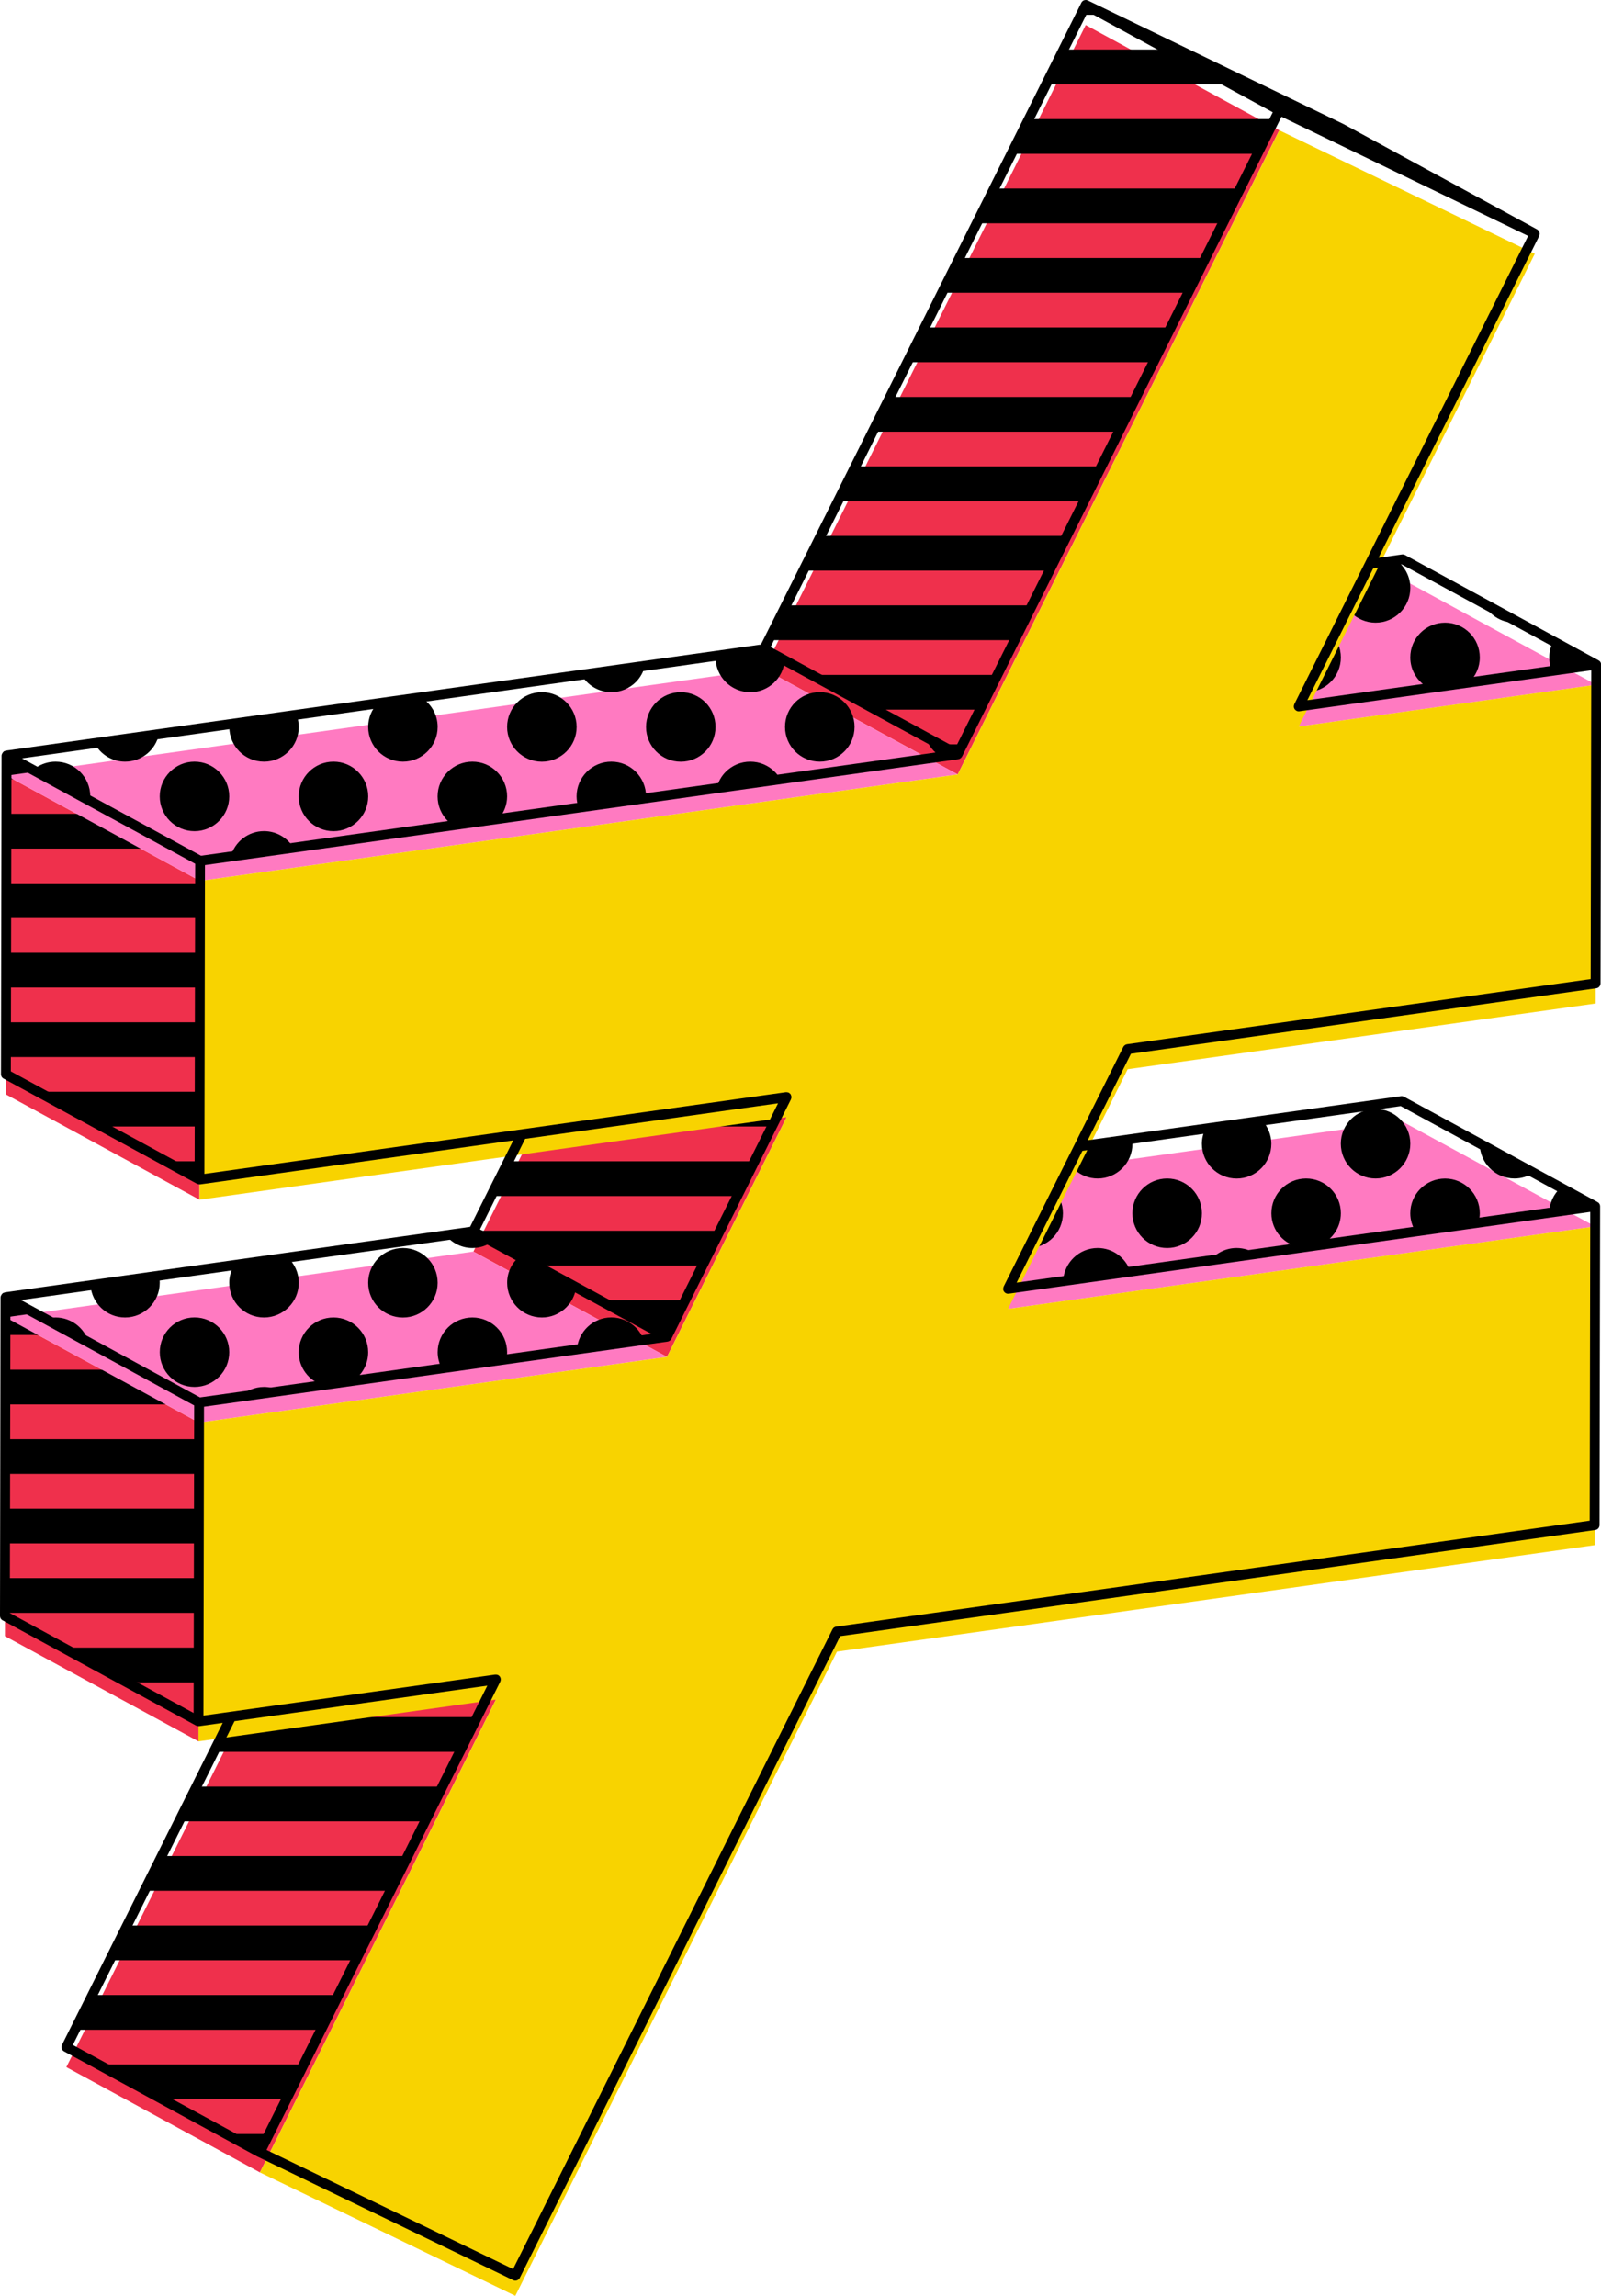
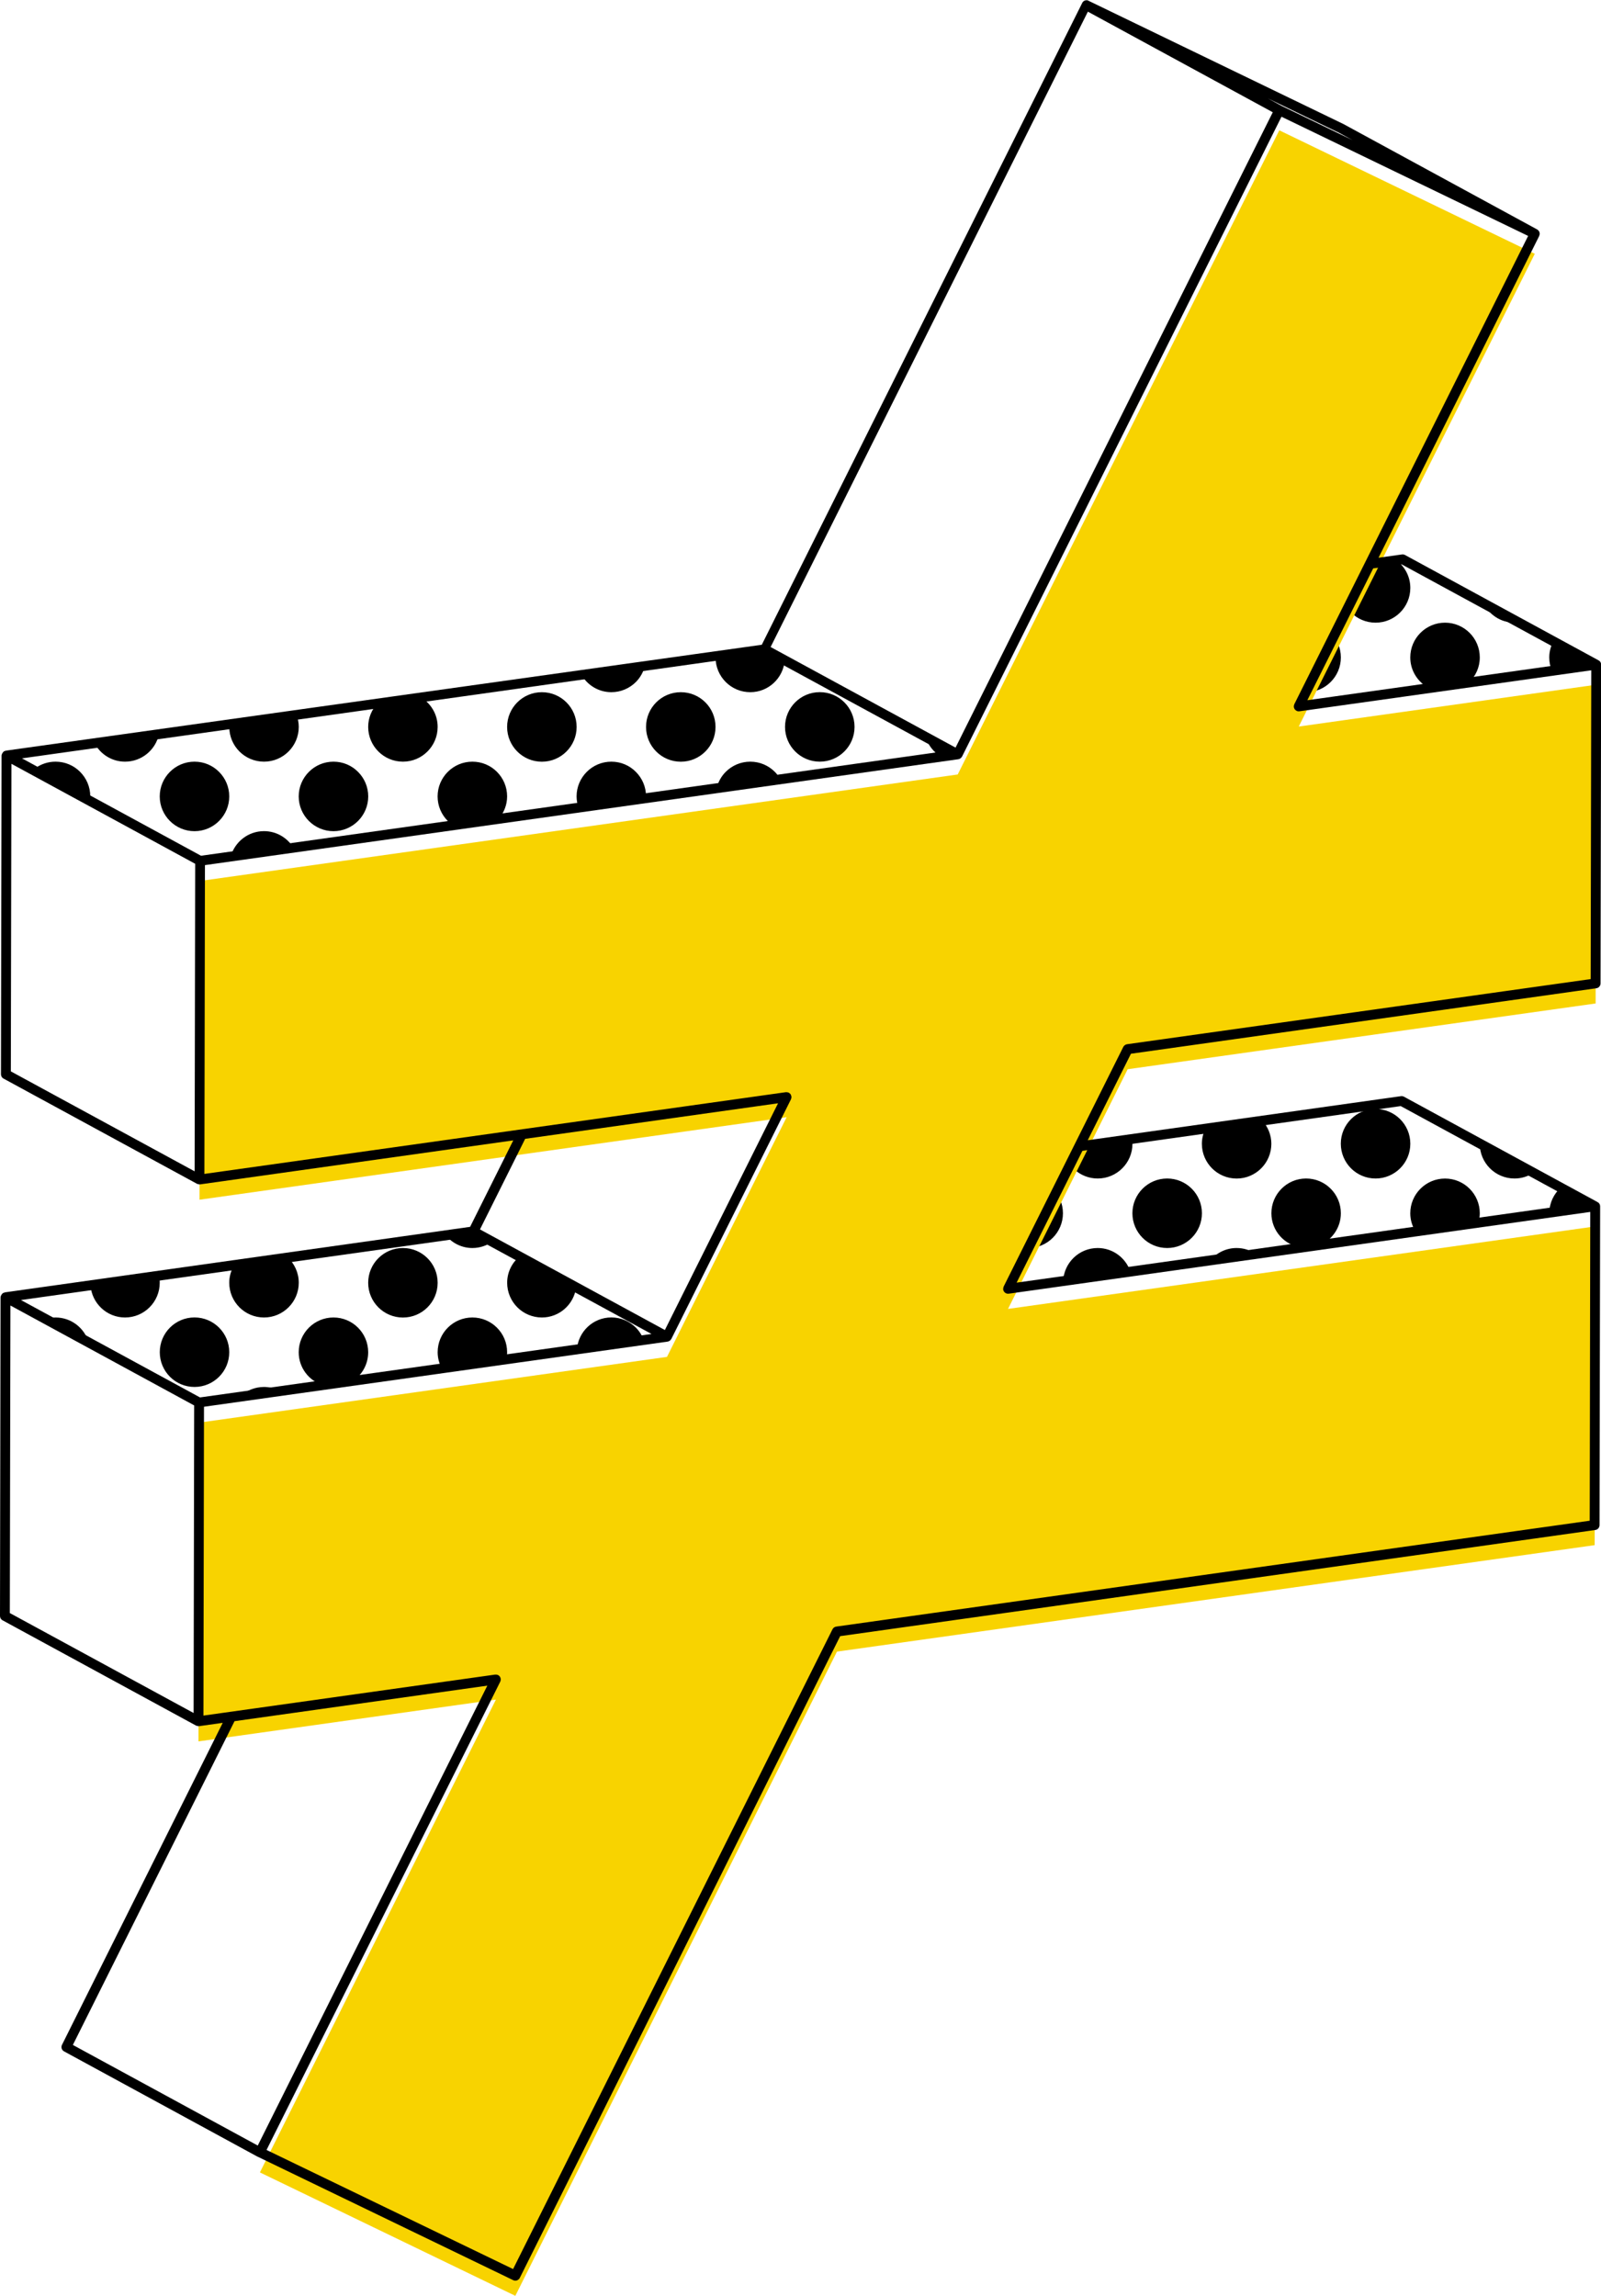
<svg xmlns="http://www.w3.org/2000/svg" height="500.0" preserveAspectRatio="xMidYMid meet" version="1.0" viewBox="0.0 -0.0 348.7 500.0" width="348.7" zoomAndPan="magnify">
  <g id="change1_1">
-     <path d="M278.63,24L236.47,1.07l55.65,26.89l42.16,22.93L278.63,24z" />
-   </g>
+     </g>
  <g id="change2_1">
-     <path d="M56.61,473.12l-42.16-22.93l51.4-102.97l42.16,22.93L56.61,473.12z M171.33,243.31l-42.16-22.93l-26.06,52.2 l42.16,22.93L171.33,243.31z M278.63,28.38L236.47,5.45l-70.04,140.29l42.16,22.93L278.63,28.38z M43.36,309.83L1.2,286.9 l-0.13,69.42l42.16,22.93L43.36,309.83z M43.58,191.86L1.42,168.93l-0.13,69.42l42.16,22.93L43.58,191.86z" fill="#EF304C" />
-   </g>
+     </g>
  <g id="change1_2">
-     <path d="M103.92,373.96l-3.78,7.57H46.54l3.78-7.57h52.06h1.05H103.92z M95.25,358.83H57.87l-3.78,7.57h48.29h1.05h4.27l0.31-0.63 L95.25,358.83z M58.6,464.76h-9.32l7.33,3.99L58.6,464.76z M35.37,457.19h27.01l3.78-7.57H21.46L35.37,457.19z M254.75,71.32h-1.05 h-52.3l-3.78,7.57h53.61l3.78-7.57H254.75z M254.75,41.06h-1.05h-37.19l-3.78,7.57h40.96h1.05h11.59l3.78-7.57H254.75z M254.75,56.19h-1.05h-44.74l-3.78,7.57h48.52h1.05h4.04l3.78-7.57H254.75z M254.75,25.93h-1.05h-29.63l-3.78,7.57h33.41h1.05h19.15 l3.78-7.57H254.75z M221.01,139.41l3.78-7.57h-53.61l-3.78,7.57H221.01z M236.12,109.15l3.78-7.57h-53.61l-3.78,7.57H236.12z M227.84,18.36h25.86h1.05h13.51l-13.91-7.57h-0.66h-22.08L227.84,18.36z M228.57,124.28l3.78-7.57h-53.61l-3.78,7.57H228.57z M190.07,94.02h53.61l3.78-7.57h-53.61L190.07,94.02z M240.44,3.23l-3.97-2.16l-1.08,2.16H240.44z M130.64,283.17l13.91,7.57h0.92 l3.78-7.57H130.64z M164.35,252.91h-53.61l-3.78,7.57h53.61L164.35,252.91z M141.39,222.64h-15.54l-3.78,7.57h33.22L141.39,222.64z M208.59,164.29l1.09-2.18h-5.08L208.59,164.29z M156.8,268.04h-53.37h-0.24l-0.08,0.16l13.62,7.41h36.3L156.8,268.04z M169.21,237.77H118.3l-3.78,7.57h53.61l3.2-6.41L169.21,237.77z M190.68,154.55h22.77l3.78-7.57h-40.46L190.68,154.55z M69.93,442.06l3.78-7.57H20.1l-3.78,7.57H69.93z M85.04,411.79l3.78-7.57H35.21l-3.78,7.57H85.04z M43.23,373.96h-1.68l1.67,0.91 L43.23,373.96z M43.28,351.26l0.01-7.57H1.09l-0.01,7.57H43.28z M81.34,351.26l-13.91-7.57h-2.02l-3.78,7.57H81.34z M43.33,321 l0.01-7.57H1.14L1.13,321H43.33z M77.49,426.92l3.78-7.57H27.65l-3.78,7.57H77.49z M38.98,396.66h53.61l3.78-7.57H42.76 L38.98,396.66z M43.25,366.4l0.01-7.57H13.74l13.91,7.57H43.25z M43.3,336.13l0.01-7.57H1.12l-0.01,7.57H43.3z M1.16,305.87h42.2 l0-0.42l-13.14-7.15H1.17L1.16,305.87z M16.31,290.74L2.4,283.17H1.2l-0.01,7.57H16.31z M43.46,252.91h-7.35l7.34,3.99L43.46,252.91 z M43.5,230.21l0.01-7.57H1.31l-0.01,7.57H43.5z M43.56,199.94l0.01-7.57H1.37l-0.01,7.57H43.56z M10.86,169.68l-9.44-5.13 l-0.01,5.13H10.86z M43.47,245.34l0.01-7.57H8.29l13.91,7.57H43.47z M43.53,215.07l0.01-7.57H1.34l-0.01,7.57H43.53z M1.38,184.81 h37.29l-13.91-7.57H1.4L1.38,184.81z" />
-   </g>
+     </g>
  <g id="change3_1">
-     <path d="M219.54,285.07l-42.16-22.93l127.9-17.97l42.16,22.93L219.54,285.07z M347.66,149.13l-42.16-22.93 l-64.79,9.11l42.16,22.93L347.66,149.13z M145.27,295.51l-42.16-22.93L1.2,286.9l42.16,22.93L145.27,295.51z M208.59,168.67 l-42.16-22.93L1.42,168.93l42.16,22.93L208.59,168.67z" fill="#FF7AC1" />
-   </g>
+     </g>
  <g id="change1_3">
    <path d="M339.94,258.64l7.5,4.08l-10,1.41C337.47,261.94,338.43,260,339.94,258.64z M329.86,256.66c1.54,0,2.96-0.46,4.15-1.25 l-11.71-6.37c0,0.02-0.01,0.04-0.01,0.06C322.3,253.28,325.68,256.66,329.86,256.66z M321.98,266.3c0.19-0.66,0.32-1.34,0.32-2.06 c0-4.18-3.39-7.57-7.57-7.57c-4.18,0-7.57,3.39-7.57,7.57c0,1.47,0.44,2.82,1.16,3.98L321.98,266.3z M292.04,264.23 c0-4.18-3.39-7.57-7.57-7.57c-4.18,0-7.56,3.39-7.56,7.57c0,3.85,2.88,6.99,6.6,7.47l4.03-0.57 C290.18,269.96,292.04,267.31,292.04,264.23z M263.58,274.5l9.99-1.4c-1.21-0.82-2.67-1.3-4.24-1.3 C267.02,271.8,264.97,272.86,263.58,274.5z M261.77,249.1c0,4.18,3.39,7.57,7.57,7.57c4.18,0,7.56-3.39,7.56-7.57 c0-1.95-0.76-3.71-1.97-5.05l-12.37,1.74C262.07,246.79,261.77,247.9,261.77,249.1z M299.6,256.66c4.18,0,7.57-3.39,7.57-7.57 c0-4.18-3.39-7.57-7.57-7.57c-4.18,0-7.57,3.38-7.57,7.57C292.04,253.28,295.42,256.66,299.6,256.66z M254.21,271.8 c4.18,0,7.57-3.39,7.57-7.57c0-4.18-3.39-7.57-7.57-7.57c-4.18,0-7.57,3.39-7.57,7.57C246.64,268.41,250.03,271.8,254.21,271.8z M231.51,264.23c0-4.18-3.39-7.57-7.57-7.57c-4.18,0-7.56,3.39-7.56,7.57c0,4.18,3.39,7.57,7.56,7.57 C228.12,271.8,231.51,268.41,231.51,264.23z M208.81,271.8c-1.37,0-2.63,0.39-3.73,1.02l11.26,6.12 C216.11,274.96,212.84,271.8,208.81,271.8z M239.08,271.8c-4.06,0-7.34,3.2-7.53,7.21l14.66-2.06 C245.2,273.96,242.4,271.8,239.08,271.8z M208.81,256.66c2.99,0,5.56-1.75,6.78-4.28l-12.4,1.74 C204.58,255.67,206.57,256.66,208.81,256.66z M239.08,256.66c4.18,0,7.57-3.39,7.57-7.57c0-0.36-0.06-0.71-0.11-1.06l-14.92,2.1 C232.12,253.82,235.25,256.66,239.08,256.66z M193.68,256.66c-3.62,0-6.64,2.54-7.38,5.94l12.76,6.94c1.35-1.37,2.19-3.24,2.19-5.32 C201.25,260.05,197.86,256.66,193.68,256.66z M338.01,146.1l9.65-1.36l-9.33-5.08c-0.56,1.05-0.9,2.24-0.9,3.51 C337.43,144.22,337.64,145.2,338.01,146.1z M329.86,135.61c0.29,0,0.57-0.05,0.85-0.09l-7.61-4.14 C324.34,133.88,326.89,135.61,329.86,135.61z M319.95,148.64c1.44-1.38,2.35-3.31,2.35-5.46c0-4.18-3.39-7.57-7.57-7.57 c-4.18,0-7.57,3.39-7.57,7.57c0,2.92,1.67,5.42,4.08,6.68L319.95,148.64z M284.47,135.61c-4.18,0-7.56,3.39-7.56,7.57 c0,4.18,3.39,7.57,7.56,7.57c4.18,0,7.57-3.39,7.57-7.57C292.04,139,288.65,135.61,284.47,135.61z M295.29,152.1l6.68-0.94 c-0.75-0.25-1.54-0.42-2.37-0.42C298,150.75,296.52,151.25,295.29,152.1z M269.34,135.61c4.18,0,7.56-3.39,7.56-7.57 c0-0.76-0.15-1.48-0.35-2.17l-14.77,2.08c0,0.03-0.01,0.06-0.01,0.09C261.77,132.23,265.16,135.61,269.34,135.61z M299.6,135.61 c4.18,0,7.57-3.39,7.57-7.57c0-2.48-1.21-4.66-3.05-6.04l-10.51,1.48c-0.97,1.27-1.57,2.84-1.57,4.57 C292.04,132.23,295.42,135.61,299.6,135.61z M254.21,135.61c-1.21,0-2.34,0.31-3.36,0.82l10.84,5.9 C261.26,138.55,258.09,135.61,254.21,135.61z M140.21,291.84c-0.38-1.02-0.96-1.94-1.71-2.7c-1.37-1.37-3.26-2.22-5.35-2.22 c-3.97,0-7.19,3.07-7.5,6.96L140.21,291.84z M102.88,286.93c-4.18,0-7.56,3.39-7.56,7.57c0,1.28,0.35,2.47,0.91,3.53l14.06-1.98 c0.1-0.5,0.16-1.02,0.16-1.55C110.46,290.32,107.06,286.93,102.88,286.93z M102.88,271.8c1.61,0,3.1-0.51,4.33-1.37l-4.1-2.23 l-6.02,0.85C98.48,270.71,100.54,271.8,102.88,271.8z M87.76,271.8c-4.18,0-7.57,3.38-7.57,7.57c0,4.18,3.39,7.57,7.57,7.57 c4.18,0,7.56-3.39,7.56-7.57C95.32,275.18,91.93,271.8,87.76,271.8z M125.49,280.37l-12.36-6.73c-1.62,1.39-2.67,3.42-2.67,5.72 c0,4.18,3.39,7.57,7.57,7.57C121.86,286.93,124.99,284.07,125.49,280.37z M72.63,286.93c-4.18,0-7.57,3.39-7.57,7.57 c0,3.37,2.21,6.19,5.25,7.17l6.58-0.92c1.99-1.36,3.3-3.65,3.3-6.25C80.19,290.32,76.81,286.93,72.63,286.93z M27.23,286.93 c4.18,0,7.56-3.39,7.56-7.57c0-0.53-0.06-1.05-0.16-1.54l-14.92,2.1C20,283.83,23.24,286.93,27.23,286.93z M49.93,279.36 c0,4.18,3.39,7.57,7.57,7.57c4.18,0,7.57-3.39,7.57-7.57c0-2.17-0.92-4.11-2.38-5.49l-11.67,1.64 C50.34,276.65,49.93,277.95,49.93,279.36z M12.1,286.93c-0.75,0-1.46,0.14-2.15,0.35l9.38,5.1 C18.41,289.24,15.54,286.93,12.1,286.93z M57.5,302.06c-2.05,0-3.9,0.82-5.27,2.15l8.79-1.24C59.97,302.41,58.78,302.06,57.5,302.06 z M49.93,294.49c0-4.18-3.39-7.57-7.57-7.57c-4.18,0-7.56,3.39-7.56,7.57c0,4.18,3.39,7.57,7.56,7.57 C46.54,302.06,49.93,298.68,49.93,294.49z M1.2,282.52l2.02,1.1c0.31-0.46,0.57-0.97,0.77-1.49L1.2,282.52z M201.6,160.48 c0.55,1.83,1.76,3.36,3.37,4.31l3.62-0.51L201.6,160.48z M244.69,133.08c0.75-0.84,1.31-1.84,1.63-2.95l-5.61,0.79L244.69,133.08z M195.51,166.13c-0.59-0.15-1.2-0.25-1.83-0.25c-1.37,0-2.65,0.39-3.76,1.04L195.51,166.13z M163.41,165.88 c-2.09,0-3.98,0.85-5.35,2.22c-0.97,0.97-1.65,2.2-1.98,3.58l13.89-1.95c-0.34-0.59-0.72-1.15-1.2-1.62 C167.39,166.72,165.5,165.88,163.41,165.88z M163.41,150.75c3.97,0,7.19-3.07,7.51-6.95l-4.49-2.44l-10.55,1.48 c-0.01,0.12-0.03,0.23-0.03,0.34C155.85,147.36,159.23,150.75,163.41,150.75z M148.28,150.75c-4.18,0-7.57,3.38-7.57,7.57 c0,4.18,3.39,7.57,7.57,7.57c4.18,0,7.56-3.39,7.56-7.57C155.85,154.13,152.46,150.75,148.28,150.75z M178.55,165.88 c4.18,0,7.57-3.39,7.57-7.57c0-4.18-3.39-7.57-7.57-7.57c-4.18,0-7.57,3.38-7.57,7.57C170.98,162.49,174.37,165.88,178.55,165.88z M133.15,165.88c-2.09,0-3.98,0.85-5.35,2.22c-1.37,1.37-2.22,3.26-2.22,5.35c0,0.86,0.17,1.68,0.44,2.45l14.65-2.06 c0.01-0.13,0.04-0.26,0.04-0.39c0-2.09-0.85-3.98-2.22-5.35C137.13,166.72,135.24,165.88,133.15,165.88z M126.63,146.95 c1.31,2.26,3.72,3.8,6.52,3.8c2.09,0,3.98-0.85,5.35-2.22c0.95-0.96,1.63-2.17,1.97-3.53L126.63,146.95z M102.88,165.88 c-2.09,0-3.98,0.85-5.35,2.22c-1.37,1.37-2.22,3.26-2.22,5.35c0,2.09,0.85,3.98,2.22,5.35c0.35,0.35,0.74,0.66,1.15,0.94l9.93-1.4 c1.13-1.32,1.84-3.02,1.84-4.9c0-2.09-0.85-3.98-2.22-5.35C106.87,166.72,104.97,165.88,102.88,165.88z M102.88,150.75 c1.33,0,2.56-0.37,3.65-0.97l-5.38,0.76C101.71,150.66,102.29,150.75,102.88,150.75z M80.19,158.31c0,4.18,3.39,7.57,7.57,7.57 c4.18,0,7.56-3.39,7.56-7.57c0-2.74-1.47-5.12-3.66-6.45l-9.45,1.33C80.97,154.54,80.19,156.33,80.19,158.31z M118.02,150.75 c-4.18,0-7.57,3.38-7.57,7.57c0,4.18,3.39,7.57,7.57,7.57c4.18,0,7.57-3.39,7.57-7.57C125.59,154.13,122.2,150.75,118.02,150.75z M72.63,165.88c-2.09,0-3.98,0.85-5.35,2.22c-1.37,1.37-2.22,3.26-2.22,5.35c0,2.09,0.85,3.98,2.22,5.35 c1.37,1.37,3.26,2.22,5.35,2.22c2.09,0,3.98-0.85,5.35-2.22c1.37-1.37,2.22-3.26,2.22-5.35c0-2.09-0.85-3.98-2.22-5.35 C76.61,166.72,74.72,165.88,72.63,165.88z M84.6,181.71l4.24-0.6c-0.36-0.05-0.72-0.11-1.09-0.11 C86.63,181.01,85.56,181.27,84.6,181.71z M42.36,165.88c-2.09,0-3.98,0.85-5.35,2.22c-1.37,1.37-2.22,3.26-2.22,5.35 c0,2.09,0.85,3.98,2.22,5.35c1.37,1.37,3.26,2.22,5.35,2.22c2.09,0,3.98-0.85,5.35-2.22c1.37-1.37,2.22-3.26,2.22-5.35 c0-2.09-0.85-3.98-2.22-5.35C46.34,166.72,44.45,165.88,42.36,165.88z M27.23,165.88c3.64,0,6.68-2.57,7.4-6l-14.05,1.97 C21.85,164.24,24.34,165.88,27.23,165.88z M57.5,165.88c4.18,0,7.57-3.39,7.57-7.57c0-0.93-0.19-1.82-0.5-2.64l-14.57,2.05 c-0.02,0.2-0.06,0.39-0.06,0.59C49.93,162.49,53.32,165.88,57.5,165.88z M12.1,165.88c-1.57,0-3.02,0.48-4.23,1.29 c-0.23,0.16-0.43,0.35-0.65,0.53l12.34,6.71c0.04-0.32,0.1-0.64,0.1-0.97c0-2.09-0.85-3.98-2.22-5.35 C16.08,166.72,14.19,165.88,12.1,165.88z M57.5,181.01c-3.47,0-6.37,2.35-7.26,5.54l13.68-1.92 C62.59,182.46,60.22,181.01,57.5,181.01z" />
  </g>
  <g id="change4_1">
    <path d="M278.63,28.38l55.65,26.89l-51.41,102.96l64.79-9.11l-0.13,69.42l-101.92,14.32l-26.06,52.2l127.9-17.97 l-0.13,69.42l-165.03,23.19L112.24,500l-55.63-26.88l51.4-102.97l-64.78,9.1l0.13-69.42l101.91-14.32l26.06-52.2L43.45,261.28 l0.13-69.42l165.01-23.19L278.63,28.38z" fill="#F8D300" />
  </g>
  <g id="change1_4">
-     <path d="M347.68,215.23c0.53-0.07,0.92-0.53,0.92-1.06l0.13-69.42c0-0.31-0.13-0.61-0.37-0.81c-0.05-0.04-0.11-0.06-0.16-0.09 c-0.02-0.01-0.02-0.03-0.04-0.04l-42.15-22.94c-0.2-0.11-0.43-0.15-0.66-0.12l-5.11,0.72l35-70.08c0,0,0,0,0,0c0,0,0,0,0-0.01l0,0 c0.01-0.03,0.01-0.06,0.02-0.09c0.04-0.1,0.08-0.21,0.09-0.31c0-0.05-0.01-0.09-0.01-0.13c-0.01-0.09-0.01-0.18-0.04-0.27 c0-0.01,0-0.01,0-0.02c-0.02-0.05-0.05-0.09-0.08-0.13c-0.04-0.07-0.07-0.15-0.12-0.21c-0.04-0.05-0.1-0.08-0.15-0.12 c-0.05-0.04-0.09-0.1-0.16-0.13l-42.2-22.96L236.94,0.1c-0.06-0.03-0.13-0.03-0.19-0.05c-0.06-0.02-0.13-0.05-0.19-0.05 c-0.09-0.01-0.19,0.01-0.28,0.03c-0.04,0.01-0.09,0-0.13,0.01c0,0-0.01,0-0.01,0.01c-0.13,0.04-0.26,0.11-0.36,0.2 c0,0,0,0.01-0.01,0.01c-0.1,0.09-0.19,0.19-0.25,0.32c0,0,0,0.01,0,0.01c0,0,0,0,0,0l-69.79,139.78L1.27,163.48 c-0.05,0.01-0.08,0.05-0.13,0.06c-0.09,0.02-0.19,0.03-0.27,0.08c-0.04,0.03-0.06,0.07-0.1,0.1c-0.06,0.05-0.11,0.1-0.15,0.16 c-0.09,0.1-0.14,0.22-0.19,0.35c-0.02,0.05-0.06,0.08-0.07,0.12c-0.01,0.03,0.01,0.05,0.01,0.08c0,0.04-0.03,0.07-0.03,0.11 l-0.13,69.42c0,0.39,0.21,0.76,0.56,0.94l42.16,22.93c0.03,0.02,0.06,0.01,0.1,0.02c0.09,0.04,0.19,0.06,0.29,0.07 c0.04,0.01,0.08,0.03,0.12,0.03c0.02,0,0.04-0.02,0.06-0.02c0.03,0,0.06,0.01,0.09,0.01l68.2-9.58l-9.4,18.83L1.05,281.46 c-0.05,0.01-0.09,0.05-0.13,0.07c-0.09,0.02-0.18,0.03-0.26,0.07c-0.04,0.02-0.06,0.07-0.1,0.1c-0.06,0.05-0.11,0.1-0.16,0.16 c-0.09,0.1-0.14,0.22-0.19,0.35c-0.02,0.05-0.06,0.08-0.07,0.12c-0.01,0.03,0.01,0.05,0.01,0.08c0,0.04-0.03,0.07-0.03,0.11 L0,351.94c0,0.39,0.21,0.76,0.56,0.94l42.16,22.94c0.03,0.02,0.07,0.01,0.1,0.02c0.09,0.04,0.19,0.06,0.29,0.07 c0.04,0.01,0.08,0.03,0.13,0.03c0.02,0,0.04-0.02,0.06-0.02c0.03,0,0.06,0.01,0.09,0.01l5.12-0.72L13.5,445.34 c-0.26,0.52-0.06,1.15,0.45,1.42L56.1,469.7c0.01,0.01,0.03,0,0.05,0.01c0,0,0,0,0,0l55.63,26.88c0.15,0.07,0.31,0.11,0.46,0.11 c0.39,0,0.77-0.22,0.96-0.59l69.79-139.78l164.47-23.12c0.53-0.07,0.92-0.53,0.92-1.06l0.13-69.42c0-0.31-0.13-0.61-0.37-0.81 c-0.05-0.04-0.1-0.05-0.16-0.08c-0.02-0.01-0.02-0.04-0.04-0.05l-42.15-22.94c-0.2-0.11-0.44-0.15-0.66-0.12l-68.22,9.6l9.41-18.84 L347.68,215.23z M305.3,122.92l38.99,21.21l-35.2,4.95l-24.35,3.42l14.34-28.71L305.3,122.92z M166.23,142.47l39,21.21L43.78,186.37 L8.87,167.38l-4.08-2.22L166.23,142.47z M236.94,2.54l40.27,21.91l-29.95,59.98l-39.14,78.39l-40.28-21.91L236.94,2.54z M294.6,30.53l-15.47-7.47l-2.99-1.63l15.47,7.47L294.6,30.53z M2.49,166.35l40.02,21.77l-0.05,27.69l-0.07,39.29L2.36,233.33 L2.49,166.35z M114.38,248.02l55.08-7.74l-24.65,49.38l-27.09-14.74l-13.18-7.17L114.38,248.02z M4.56,283.13l98.34-13.82l12.14,6.6 l26.86,14.61l-59.83,8.41l-38.51,5.41l-30.64-16.67L4.56,283.13z M2.27,284.32l22.82,12.41l17.2,9.36l-0.05,27.37l-0.07,39.61 L2.14,351.3L2.27,284.32z M51.08,374.85l55.06-7.74l-11.31,22.65l-38.69,77.51l-40.27-21.91L51.08,374.85z M305.08,240.89 l38.99,21.21l-122.65,17.24l14.33-28.7L305.08,240.89z M244.65,228.01l-26.06,52.2c-0.01,0.03-0.01,0.06-0.02,0.09 c-0.05,0.12-0.07,0.24-0.07,0.37c0,0.05-0.01,0.09-0.01,0.13c0,0.01,0,0.02,0,0.04c0.02,0.16,0.09,0.3,0.17,0.43 c0.01,0.01,0.01,0.03,0.01,0.04c0.01,0.02,0.03,0.02,0.05,0.04c0.11,0.13,0.23,0.24,0.39,0.31c0.01,0,0.01,0.01,0.02,0.01 c0.13,0.05,0.27,0.09,0.41,0.09c0.05,0,0.1,0,0.15-0.01l126.67-17.81l-0.12,67.25l-164.11,23.06c-0.35,0.05-0.65,0.27-0.81,0.58 l-69.57,139.34l-53.7-25.94l41.07-82.29l9.84-19.71c0,0,0,0,0,0l0,0c0.08-0.16,0.1-0.34,0.1-0.51c0-0.04-0.01-0.07-0.01-0.11 c-0.02-0.15-0.07-0.29-0.16-0.43c-0.01-0.02-0.01-0.03-0.02-0.05c0-0.01-0.01-0.01-0.02-0.01c-0.1-0.13-0.22-0.25-0.37-0.32 c-0.02-0.01-0.03-0.01-0.05-0.01c-0.01,0-0.02,0-0.02-0.01c-0.17-0.07-0.33-0.09-0.5-0.07c-0.02,0-0.03-0.01-0.05-0.01l-63.55,8.93 l0.12-67.26l100.99-14.19c0.02,0,0.04-0.02,0.06-0.02c0.04-0.01,0.08-0.01,0.11-0.02c0.07-0.02,0.12-0.07,0.18-0.1 c0.05-0.03,0.11-0.05,0.15-0.08c0.02-0.02,0.04-0.03,0.06-0.05c0.03-0.03,0.04-0.06,0.07-0.09c0.04-0.05,0.09-0.1,0.12-0.16 c0.01-0.02,0.04-0.04,0.05-0.06l26.06-52.2c0.01-0.03,0-0.05,0.02-0.08c0.05-0.13,0.08-0.27,0.08-0.4c0-0.07-0.01-0.13-0.03-0.19 c-0.02-0.11-0.06-0.21-0.11-0.3c-0.02-0.04-0.02-0.09-0.05-0.13c-0.01-0.02-0.03-0.02-0.05-0.04c-0.09-0.12-0.21-0.22-0.35-0.29 c-0.01,0-0.01,0-0.02-0.01c-0.04-0.02-0.09-0.02-0.13-0.04c-0.13-0.04-0.25-0.06-0.38-0.05c-0.03,0-0.06-0.02-0.08-0.01 l-126.66,17.8l0.12-67.25l164.09-23.06c0.02,0,0.03-0.02,0.05-0.02c0.04-0.01,0.08-0.01,0.12-0.02c0.07-0.02,0.13-0.07,0.2-0.11 c0.04-0.03,0.09-0.04,0.13-0.07c0.02-0.02,0.05-0.04,0.07-0.06c0.02-0.02,0.03-0.05,0.05-0.07c0.07-0.07,0.14-0.15,0.19-0.24 l69.57-139.34l53.72,25.96l-50.93,101.99c-0.01,0.02,0,0.04-0.01,0.05c-0.07,0.15-0.1,0.31-0.09,0.48c0,0.02,0,0.03,0,0.05 c0,0.02-0.01,0.03,0,0.05c0.02,0.17,0.1,0.31,0.18,0.45c0.01,0.01,0,0.02,0.01,0.03c0.01,0.01,0.03,0.02,0.04,0.03 c0.1,0.13,0.23,0.23,0.38,0.3c0.02,0.01,0.03,0.02,0.04,0.03c0.12,0.05,0.26,0.08,0.4,0.08c0.05,0,0.1,0,0.15-0.01c0,0,0,0,0.01,0 l23.16-3.25l40.41-5.68l-0.13,67.25l-101,14.19C245.11,227.48,244.81,227.7,244.65,228.01z" />
+     <path d="M347.68,215.23c0.53-0.07,0.92-0.53,0.92-1.06l0.13-69.42c0-0.31-0.13-0.61-0.37-0.81c-0.05-0.04-0.11-0.06-0.16-0.09 c-0.02-0.01-0.02-0.03-0.04-0.04l-42.15-22.94c-0.2-0.11-0.43-0.15-0.66-0.12l-5.11,0.72l35-70.08c0,0,0,0,0,0c0,0,0,0,0-0.01l0,0 c0.01-0.03,0.01-0.06,0.02-0.09c0.04-0.1,0.08-0.21,0.09-0.31c0-0.05-0.01-0.09-0.01-0.13c-0.01-0.09-0.01-0.18-0.04-0.27 c0-0.01,0-0.01,0-0.02c-0.02-0.05-0.05-0.09-0.08-0.13c-0.04-0.07-0.07-0.15-0.12-0.21c-0.04-0.05-0.1-0.08-0.15-0.12 c-0.05-0.04-0.09-0.1-0.16-0.13l-42.2-22.96L236.94,0.1c-0.06-0.03-0.13-0.03-0.19-0.05c-0.09-0.01-0.19,0.01-0.28,0.03c-0.04,0.01-0.09,0-0.13,0.01c0,0-0.01,0-0.01,0.01c-0.13,0.04-0.26,0.11-0.36,0.2 c0,0,0,0.01-0.01,0.01c-0.1,0.09-0.19,0.19-0.25,0.32c0,0,0,0.01,0,0.01c0,0,0,0,0,0l-69.79,139.78L1.27,163.48 c-0.05,0.01-0.08,0.05-0.13,0.06c-0.09,0.02-0.19,0.03-0.27,0.08c-0.04,0.03-0.06,0.07-0.1,0.1c-0.06,0.05-0.11,0.1-0.15,0.16 c-0.09,0.1-0.14,0.22-0.19,0.35c-0.02,0.05-0.06,0.08-0.07,0.12c-0.01,0.03,0.01,0.05,0.01,0.08c0,0.04-0.03,0.07-0.03,0.11 l-0.13,69.42c0,0.39,0.21,0.76,0.56,0.94l42.16,22.93c0.03,0.02,0.06,0.01,0.1,0.02c0.09,0.04,0.19,0.06,0.29,0.07 c0.04,0.01,0.08,0.03,0.12,0.03c0.02,0,0.04-0.02,0.06-0.02c0.03,0,0.06,0.01,0.09,0.01l68.2-9.58l-9.4,18.83L1.05,281.46 c-0.05,0.01-0.09,0.05-0.13,0.07c-0.09,0.02-0.18,0.03-0.26,0.07c-0.04,0.02-0.06,0.07-0.1,0.1c-0.06,0.05-0.11,0.1-0.16,0.16 c-0.09,0.1-0.14,0.22-0.19,0.35c-0.02,0.05-0.06,0.08-0.07,0.12c-0.01,0.03,0.01,0.05,0.01,0.08c0,0.04-0.03,0.07-0.03,0.11 L0,351.94c0,0.39,0.21,0.76,0.56,0.94l42.16,22.94c0.03,0.02,0.07,0.01,0.1,0.02c0.09,0.04,0.19,0.06,0.29,0.07 c0.04,0.01,0.08,0.03,0.13,0.03c0.02,0,0.04-0.02,0.06-0.02c0.03,0,0.06,0.01,0.09,0.01l5.12-0.72L13.5,445.34 c-0.26,0.52-0.06,1.15,0.45,1.42L56.1,469.7c0.01,0.01,0.03,0,0.05,0.01c0,0,0,0,0,0l55.63,26.88c0.15,0.07,0.31,0.11,0.46,0.11 c0.39,0,0.77-0.22,0.96-0.59l69.79-139.78l164.47-23.12c0.53-0.07,0.92-0.53,0.92-1.06l0.13-69.42c0-0.31-0.13-0.61-0.37-0.81 c-0.05-0.04-0.1-0.05-0.16-0.08c-0.02-0.01-0.02-0.04-0.04-0.05l-42.15-22.94c-0.2-0.11-0.44-0.15-0.66-0.12l-68.22,9.6l9.41-18.84 L347.68,215.23z M305.3,122.92l38.99,21.21l-35.2,4.95l-24.35,3.42l14.34-28.71L305.3,122.92z M166.23,142.47l39,21.21L43.78,186.37 L8.87,167.38l-4.08-2.22L166.23,142.47z M236.94,2.54l40.27,21.91l-29.95,59.98l-39.14,78.39l-40.28-21.91L236.94,2.54z M294.6,30.53l-15.47-7.47l-2.99-1.63l15.47,7.47L294.6,30.53z M2.49,166.35l40.02,21.77l-0.05,27.69l-0.07,39.29L2.36,233.33 L2.49,166.35z M114.38,248.02l55.08-7.74l-24.65,49.38l-27.09-14.74l-13.18-7.17L114.38,248.02z M4.56,283.13l98.34-13.82l12.14,6.6 l26.86,14.61l-59.83,8.41l-38.51,5.41l-30.64-16.67L4.56,283.13z M2.27,284.32l22.82,12.41l17.2,9.36l-0.05,27.37l-0.07,39.61 L2.14,351.3L2.27,284.32z M51.08,374.85l55.06-7.74l-11.31,22.65l-38.69,77.51l-40.27-21.91L51.08,374.85z M305.08,240.89 l38.99,21.21l-122.65,17.24l14.33-28.7L305.08,240.89z M244.65,228.01l-26.06,52.2c-0.01,0.03-0.01,0.06-0.02,0.09 c-0.05,0.12-0.07,0.24-0.07,0.37c0,0.05-0.01,0.09-0.01,0.13c0,0.01,0,0.02,0,0.04c0.02,0.16,0.09,0.3,0.17,0.43 c0.01,0.01,0.01,0.03,0.01,0.04c0.01,0.02,0.03,0.02,0.05,0.04c0.11,0.13,0.23,0.24,0.39,0.31c0.01,0,0.01,0.01,0.02,0.01 c0.13,0.05,0.27,0.09,0.41,0.09c0.05,0,0.1,0,0.15-0.01l126.67-17.81l-0.12,67.25l-164.11,23.06c-0.35,0.05-0.65,0.27-0.81,0.58 l-69.57,139.34l-53.7-25.94l41.07-82.29l9.84-19.71c0,0,0,0,0,0l0,0c0.08-0.16,0.1-0.34,0.1-0.51c0-0.04-0.01-0.07-0.01-0.11 c-0.02-0.15-0.07-0.29-0.16-0.43c-0.01-0.02-0.01-0.03-0.02-0.05c0-0.01-0.01-0.01-0.02-0.01c-0.1-0.13-0.22-0.25-0.37-0.32 c-0.02-0.01-0.03-0.01-0.05-0.01c-0.01,0-0.02,0-0.02-0.01c-0.17-0.07-0.33-0.09-0.5-0.07c-0.02,0-0.03-0.01-0.05-0.01l-63.55,8.93 l0.12-67.26l100.99-14.19c0.02,0,0.04-0.02,0.06-0.02c0.04-0.01,0.08-0.01,0.11-0.02c0.07-0.02,0.12-0.07,0.18-0.1 c0.05-0.03,0.11-0.05,0.15-0.08c0.02-0.02,0.04-0.03,0.06-0.05c0.03-0.03,0.04-0.06,0.07-0.09c0.04-0.05,0.09-0.1,0.12-0.16 c0.01-0.02,0.04-0.04,0.05-0.06l26.06-52.2c0.01-0.03,0-0.05,0.02-0.08c0.05-0.13,0.08-0.27,0.08-0.4c0-0.07-0.01-0.13-0.03-0.19 c-0.02-0.11-0.06-0.21-0.11-0.3c-0.02-0.04-0.02-0.09-0.05-0.13c-0.01-0.02-0.03-0.02-0.05-0.04c-0.09-0.12-0.21-0.22-0.35-0.29 c-0.01,0-0.01,0-0.02-0.01c-0.04-0.02-0.09-0.02-0.13-0.04c-0.13-0.04-0.25-0.06-0.38-0.05c-0.03,0-0.06-0.02-0.08-0.01 l-126.66,17.8l0.12-67.25l164.09-23.06c0.02,0,0.03-0.02,0.05-0.02c0.04-0.01,0.08-0.01,0.12-0.02c0.07-0.02,0.13-0.07,0.2-0.11 c0.04-0.03,0.09-0.04,0.13-0.07c0.02-0.02,0.05-0.04,0.07-0.06c0.02-0.02,0.03-0.05,0.05-0.07c0.07-0.07,0.14-0.15,0.19-0.24 l69.57-139.34l53.72,25.96l-50.93,101.99c-0.01,0.02,0,0.04-0.01,0.05c-0.07,0.15-0.1,0.31-0.09,0.48c0,0.02,0,0.03,0,0.05 c0,0.02-0.01,0.03,0,0.05c0.02,0.17,0.1,0.31,0.18,0.45c0.01,0.01,0,0.02,0.01,0.03c0.01,0.01,0.03,0.02,0.04,0.03 c0.1,0.13,0.23,0.23,0.38,0.3c0.02,0.01,0.03,0.02,0.04,0.03c0.12,0.05,0.26,0.08,0.4,0.08c0.05,0,0.1,0,0.15-0.01c0,0,0,0,0.01,0 l23.16-3.25l40.41-5.68l-0.13,67.25l-101,14.19C245.11,227.48,244.81,227.7,244.65,228.01z" />
  </g>
</svg>